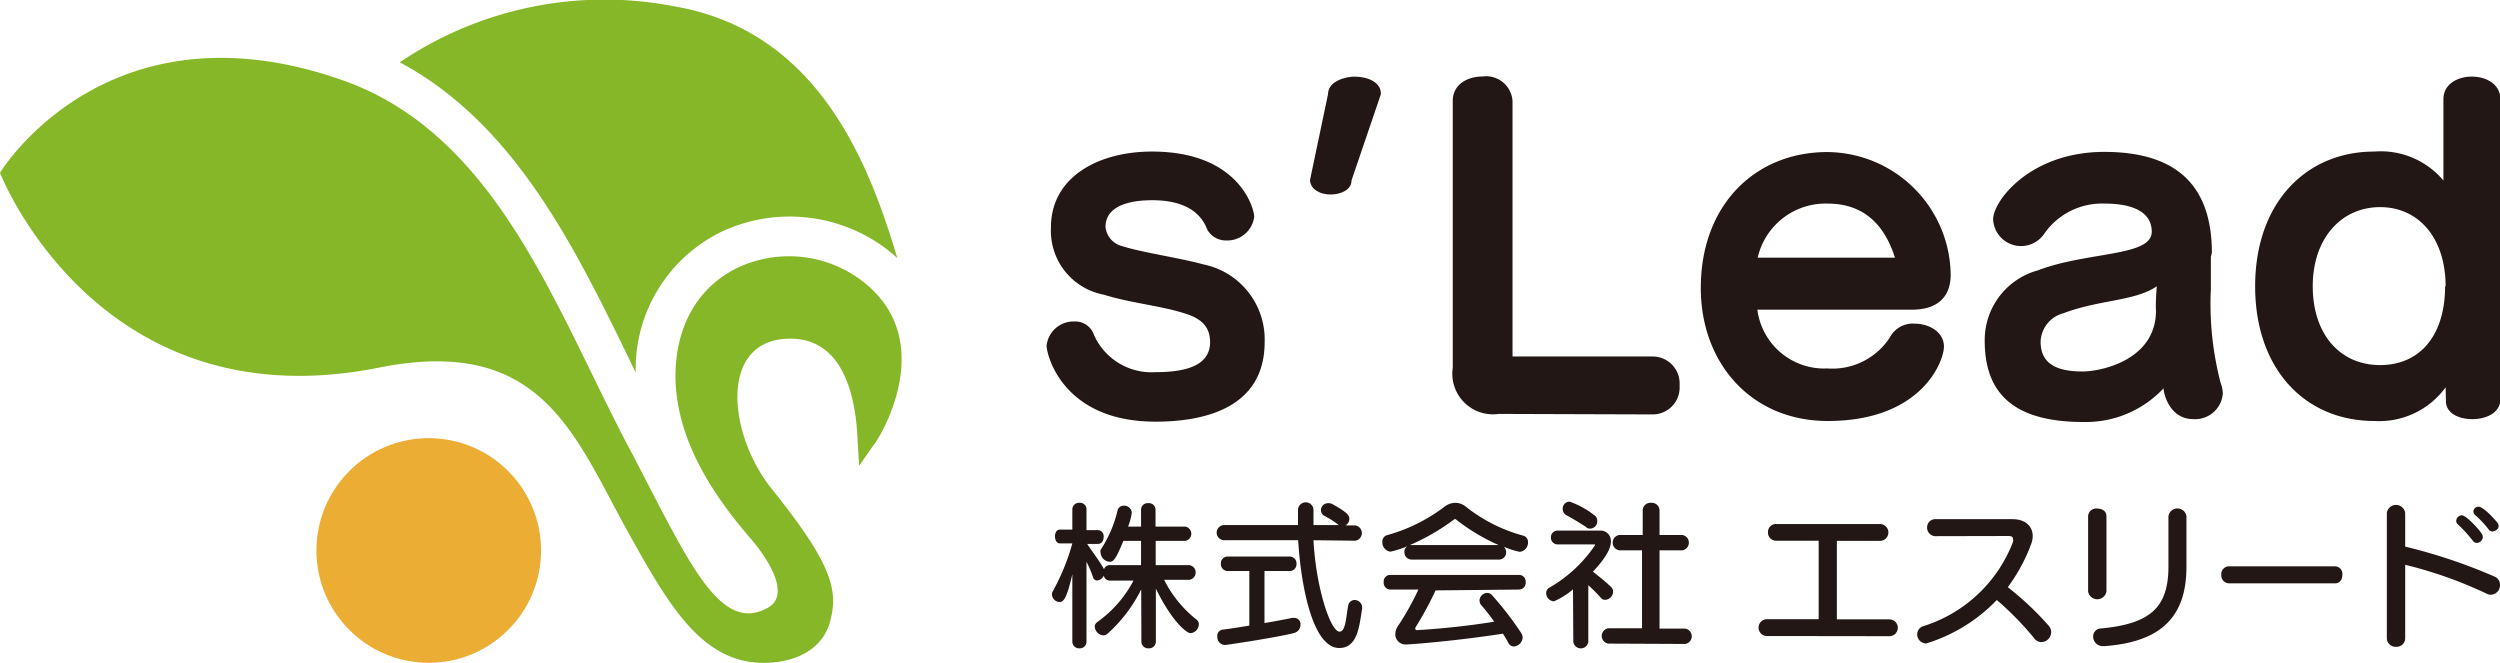
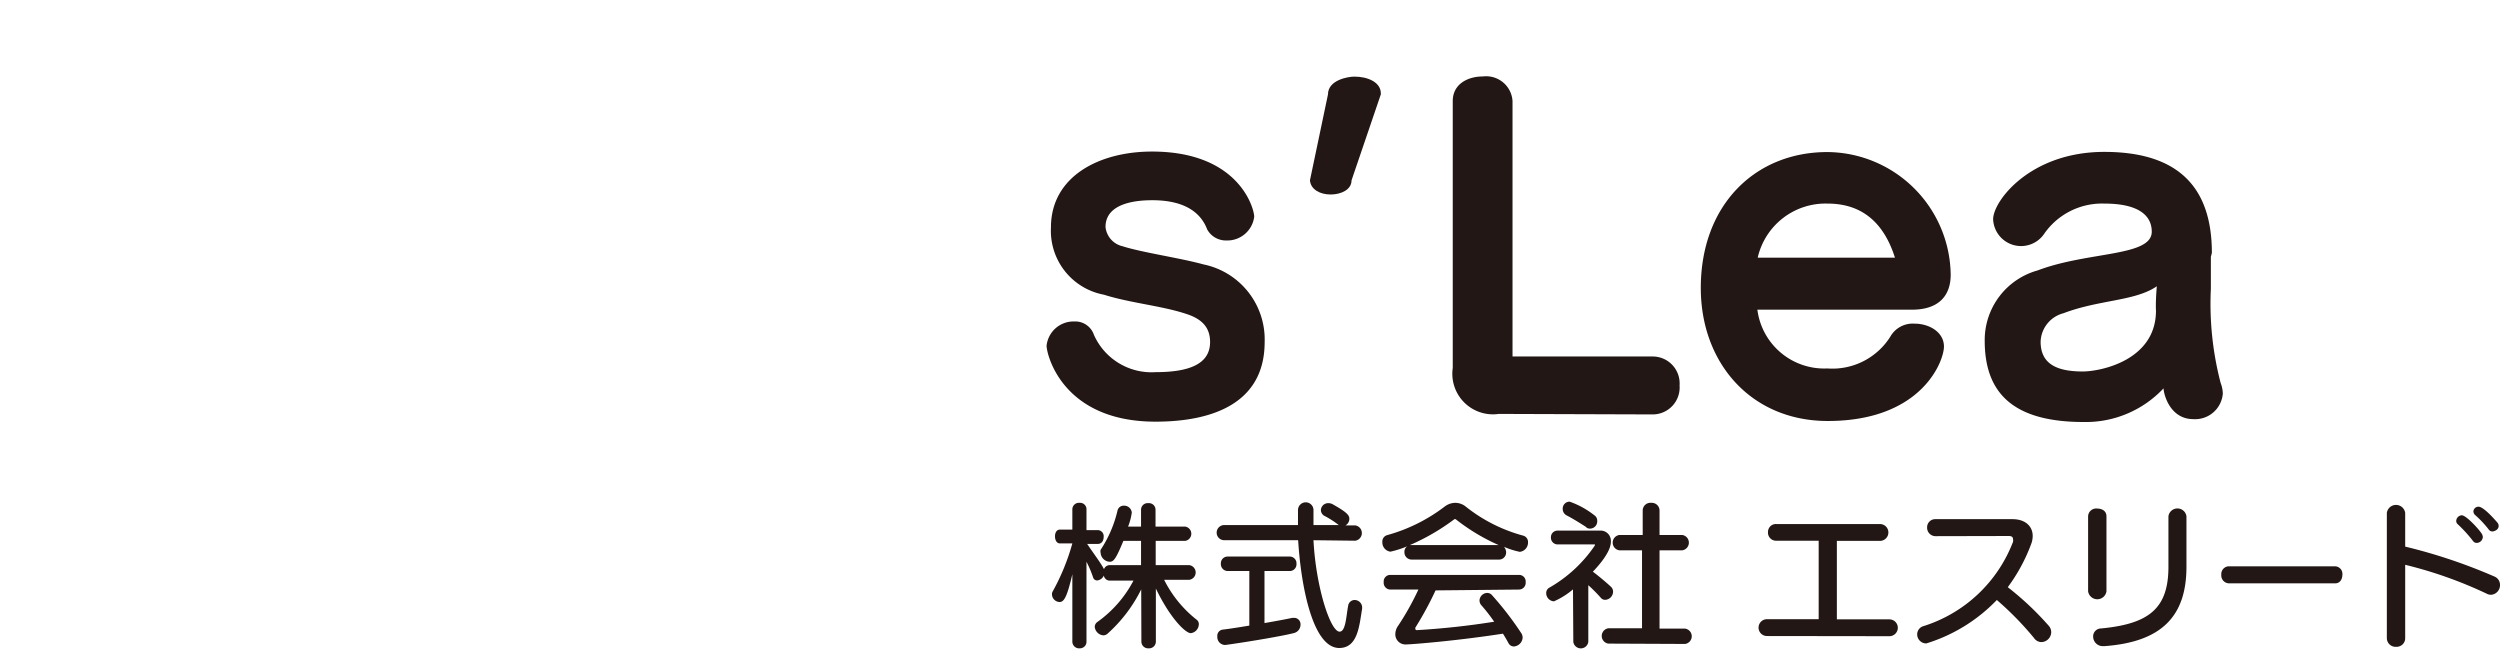
<svg xmlns="http://www.w3.org/2000/svg" viewBox="0 0 148.46 39.36">
  <defs>
    <style>.cls-1{fill:#221714;}.cls-2{fill:#86b728;}.cls-3{fill:#ebad33;}</style>
  </defs>
  <g id="レイヤー_2" data-name="レイヤー 2">
    <g id="design">
      <path class="cls-1" d="M67.77,35a8.7,8.7,0,0,1-2,2.63.38.38,0,0,1-.25.1.56.56,0,0,1-.51-.51.36.36,0,0,1,.15-.28,7,7,0,0,0,2.15-2.46H65.92a.36.36,0,0,1-.37-.3.49.49,0,0,1-.4.29.25.25,0,0,1-.24-.19,6.61,6.61,0,0,0-.39-.92V38.1a.39.39,0,0,1-.41.4.4.4,0,0,1-.43-.4v-4c-.32,1.38-.5,1.65-.76,1.65a.47.47,0,0,1-.45-.45.34.34,0,0,1,.05-.19,13,13,0,0,0,1.16-2.84h-.74c-.19,0-.29-.2-.29-.42s.1-.4.29-.4h.74V30.25a.39.39,0,0,1,.43-.39.38.38,0,0,1,.41.39v1.23h.67a.36.36,0,0,1,.35.4c0,.22-.11.42-.35.42h-.63c.41.61.81,1.13,1,1.5a.36.36,0,0,1,.35-.24h1.85V32.12H66.71c-.46,1.12-.59,1.24-.82,1.24a.57.57,0,0,1-.53-.52.34.34,0,0,1,0-.19,7.2,7.2,0,0,0,1-2.32.37.37,0,0,1,.38-.3.45.45,0,0,1,.47.41,3.49,3.49,0,0,1-.22.83h.77v-1a.39.39,0,0,1,.43-.39.39.39,0,0,1,.43.39v1h1.76a.43.43,0,0,1,0,.85H68.63v1.44h2a.44.44,0,0,1,0,.87h-1.5a7,7,0,0,0,1.93,2.37.32.32,0,0,1,.13.28.54.54,0,0,1-.48.52c-.3,0-1.21-.86-2.07-2.65V38.1a.4.4,0,0,1-.43.4.4.4,0,0,1-.43-.4Z" />
      <path class="cls-1" d="M74.19,33.91H72.9a.41.41,0,0,1-.4-.43.4.4,0,0,1,.4-.43h3.69a.4.4,0,0,1,.4.43.4.4,0,0,1-.4.43h-1.5V37c.71-.12,1.33-.24,1.66-.31l.11,0a.38.38,0,0,1,.37.41.51.51,0,0,1-.38.49c-.5.14-2.49.49-4.07.71h-.06a.47.47,0,0,1-.43-.5.37.37,0,0,1,.31-.41c.51-.06,1.05-.15,1.59-.24ZM78,32.08c.14,2.76,1,5.43,1.55,5.43.37,0,.39-.93.51-1.54a.39.39,0,0,1,.38-.34.45.45,0,0,1,.45.44s0,0,0,.07c-.17,1-.25,2.34-1.36,2.34-1.62,0-2.29-3.87-2.44-6.4H72.7a.45.45,0,0,1,0-.9h4.38c0-.1,0-.5,0-.55v-.34a.46.46,0,0,1,.92,0h0c0,.17,0,.71,0,.89h1.56l-.06,0a5.46,5.46,0,0,0-.82-.53.4.4,0,0,1-.24-.36.43.43,0,0,1,.44-.41.51.51,0,0,1,.25.06c.86.48,1,.66,1,.87a.45.45,0,0,1-.23.39h.58a.46.46,0,0,1,0,.91Z" />
      <path class="cls-1" d="M83.82,33.23a.43.43,0,0,1-.42-.44.39.39,0,0,1,.17-.35,5.89,5.89,0,0,1-1,.32.55.55,0,0,1-.48-.57.39.39,0,0,1,.28-.41,10,10,0,0,0,3.41-1.69,1.07,1.07,0,0,1,.64-.23,1,1,0,0,1,.63.23,9.4,9.4,0,0,0,3.41,1.72.39.39,0,0,1,.28.4.55.55,0,0,1-.49.56,4.71,4.71,0,0,1-.94-.3.5.5,0,0,1,.13.33.42.42,0,0,1-.41.43Zm1.43,1.83a20,20,0,0,1-1.2,2.21.2.2,0,0,0,0,.08s0,.07.09.07a46,46,0,0,0,4.59-.5,10.47,10.47,0,0,0-.78-1,.43.43,0,0,1-.09-.28.47.47,0,0,1,.47-.43.38.38,0,0,1,.25.11,18.92,18.92,0,0,1,1.76,2.28.5.5,0,0,1,.08.26.56.56,0,0,1-.52.53.36.36,0,0,1-.31-.18c-.11-.2-.21-.38-.34-.58-2.78.43-5.45.64-5.77.64a.6.6,0,0,1-.62-.62.86.86,0,0,1,.16-.48,16.2,16.2,0,0,0,1.21-2.16H82.56a.4.4,0,0,1-.39-.44.39.39,0,0,1,.39-.43h7.65a.39.39,0,0,1,.39.43.4.4,0,0,1-.39.44ZM89,32.37a11.79,11.79,0,0,1-2.56-1.54l0,0-.07,0a12.8,12.8,0,0,1-2.65,1.54Z" />
      <path class="cls-1" d="M93.41,35a4.61,4.61,0,0,1-1.13.71.49.49,0,0,1-.46-.48.36.36,0,0,1,.2-.34,8.12,8.12,0,0,0,2.69-2.5.14.14,0,0,0,0-.06l0,0H92.5a.4.4,0,0,1-.4-.42.39.39,0,0,1,.4-.4H95a.61.61,0,0,1,.66.65c0,.14,0,.67-1.07,1.79.25.18.78.62,1.07.89a.39.39,0,0,1,.13.3.49.49,0,0,1-.46.48.33.33,0,0,1-.24-.09,9.51,9.51,0,0,0-.77-.78v3.37a.45.45,0,0,1-.89,0Zm.8-3.69c-.32-.21-.82-.52-1.17-.7a.43.43,0,0,1-.24-.39.41.41,0,0,1,.41-.43,5.07,5.07,0,0,1,1.47.81.38.38,0,0,1,.17.34.43.43,0,0,1-.4.45A.38.38,0,0,1,94.21,31.33Zm1.3,6.91a.46.46,0,0,1,0-.91h2V32.68H96.16a.46.46,0,0,1,0-.91h1.39V30.31a.46.46,0,0,1,.51-.45.46.46,0,0,1,.49.45v1.46H99.9a.46.46,0,0,1,0,.91H98.55v4.65h1.52a.46.46,0,0,1,0,.91Z" />
      <path class="cls-1" d="M104.93,37.77a.5.5,0,0,1,0-1H108V32.11h-2.51a.48.48,0,0,1-.5-.51.47.47,0,0,1,.5-.48h6.15a.5.5,0,1,1,0,1h-2.56v4.66h3.12a.5.5,0,0,1,0,1Z" />
      <path class="cls-1" d="M114.94,31.84a.5.5,0,0,1-.5-.51.48.48,0,0,1,.5-.5h4.57c.77,0,1.2.43,1.2,1a1.39,1.39,0,0,1-.1.5,10.32,10.32,0,0,1-1.38,2.54,17.59,17.59,0,0,1,2.44,2.3.57.57,0,0,1,.14.37.6.6,0,0,1-.59.59.54.54,0,0,1-.43-.24,18.47,18.47,0,0,0-2.21-2.26,9.8,9.8,0,0,1-4.19,2.58.54.54,0,0,1-.54-.54.51.51,0,0,1,.38-.49,8.39,8.39,0,0,0,5.31-5,.38.38,0,0,0,0-.17c0-.11-.07-.18-.25-.18Z" />
      <path class="cls-1" d="M124,30.66a.48.48,0,0,1,.54-.46c.28,0,.55.14.55.46v4.45a.55.55,0,0,1-1.09,0Zm.9,7.71a.57.57,0,0,1-.6-.56.47.47,0,0,1,.47-.49c2.83-.27,4-1.17,4-3.66v-3a.54.54,0,0,1,1.07,0v3c0,2.94-1.48,4.46-4.86,4.71Z" />
      <path class="cls-1" d="M132.34,34.64a.47.47,0,0,1-.43-.51.46.46,0,0,1,.43-.5h6.34a.45.45,0,0,1,.42.5c0,.26-.14.51-.42.51Z" />
      <path class="cls-1" d="M141.74,30.46a.55.55,0,0,1,1.09,0v2a32.12,32.12,0,0,1,5.33,1.79.53.53,0,0,1,.3.48.57.57,0,0,1-.53.59.51.51,0,0,1-.25-.06,25.21,25.21,0,0,0-4.85-1.72v4.35a.51.51,0,0,1-.53.52.52.52,0,0,1-.56-.52Zm5.34,1.78a.26.26,0,0,1-.22-.11,8.27,8.27,0,0,0-.91-1,.25.25,0,0,1-.09-.2.35.35,0,0,1,.33-.33c.26,0,1,.81,1.17,1.07a.42.42,0,0,1,.08.22A.37.37,0,0,1,147.08,32.24Zm.92-.68a.26.26,0,0,1-.19-.09,6.09,6.09,0,0,0-.81-.87.31.31,0,0,1-.12-.23.3.3,0,0,1,.31-.28c.28,0,.92.71,1.12.95a.3.3,0,0,1,.07.19C148.38,31.47,148.11,31.56,148,31.56Z" />
-       <path class="cls-2" d="M37.32,21.23c.14.31.29.61.43.9A9.06,9.06,0,0,1,43,13.69a9.55,9.55,0,0,1,9.61,1.07c.24.18.47.38.68.57C51.68,10,48.75,1.87,40.06.38A21.7,21.7,0,0,0,23.74,3.7C30.55,7.34,34.12,14.68,37.32,21.23Z" />
-       <path class="cls-2" d="M51.14,16.64a7.17,7.17,0,0,0-7.23-.79C41.4,17,40,19.52,40.12,22.71c.17,3.91,2.7,7.22,4.41,9.22,1.16,1.34,2.42,3.4,1.07,4.16-2.91,1.62-4.77-2.89-8.22-9.45C33,18.38,29.55,8,20.33,4.76,6.3-.17,0,10.26,0,10.26S5.77,25.18,22.51,21.83c9.72-1.94,11.6,4.06,14.87,9.92,2.32,4.17,4.25,7.48,7.76,7.61,1.84.06,3.67-.65,4.15-2.44s.23-3.3-3.44-7.86c-2.69-3.35-3.15-8.95,1.08-8.95,3.35,0,3.92,3.87,4,6.11l.09,1.44.85-1.22C52,26.38,56,20.28,51.14,16.64Z" />
-       <circle class="cls-3" cx="25.46" cy="32.69" r="6.67" />
      <path class="cls-1" d="M68.43,11.89c-.78,0-2.78.1-2.78,1.59a1.31,1.31,0,0,0,1,1.14c1.19.38,3.44.7,4.81,1.08a4.55,4.55,0,0,1,3.64,4.61c0,4.14-4,4.73-6.48,4.73-5.54,0-6.47-4-6.47-4.51a1.61,1.61,0,0,1,1.64-1.44,1.17,1.17,0,0,1,1.17.79,3.74,3.74,0,0,0,3.66,2.22c2,0,3.24-.48,3.24-1.79,0-.86-.48-1.37-1.42-1.67C69,18.16,67.14,18,65.55,17.5a3.86,3.86,0,0,1-3.14-4c0-3,2.83-4.5,6-4.5,5.18,0,6.07,3.39,6.07,3.87a1.61,1.61,0,0,1-1.65,1.41,1.27,1.27,0,0,1-1.14-.65C71.29,12.57,70.28,11.89,68.43,11.89Z" />
      <path class="cls-1" d="M78.86,5.61c0-.86,1.19-1.06,1.57-1.06.79,0,1.57.33,1.57,1v.05l-1.74,5.11c0,.56-.63.84-1.24.84s-1.18-.28-1.23-.84Z" />
      <path class="cls-1" d="M89,24.58a2.41,2.41,0,0,1-2.73-2.73V6c0-1,.88-1.46,1.79-1.46A1.57,1.57,0,0,1,89.82,6V21.17l8.32,0a1.6,1.6,0,0,1,1.6,1.72,1.6,1.6,0,0,1-1.62,1.72Z" />
      <path class="cls-1" d="M104.36,18.39a4,4,0,0,0,4.15,3.49A4.07,4.07,0,0,0,112.25,20a1.53,1.53,0,0,1,1.45-.78c.86,0,1.74.5,1.74,1.36S114.13,25,108.54,25C104,25,101,21.57,101,17.1c0-4.94,3.24-8.07,7.51-8.07a7.38,7.38,0,0,1,7.33,7.28c0,1.27-.73,2.08-2.3,2.08Zm8.17-3.09c-.61-1.92-1.82-3.21-4-3.21a4.13,4.13,0,0,0-4.15,3.21Z" />
      <path class="cls-1" d="M131.29,15.25c0,.63,0,1.26,0,1.9a18.64,18.64,0,0,0,.58,5.59,1.87,1.87,0,0,1,.13.63,1.65,1.65,0,0,1-1.75,1.52c-1.41,0-1.77-1.52-1.77-1.83a6.32,6.32,0,0,1-4.75,2c-4.33,0-5.87-1.85-5.87-4.83A4.29,4.29,0,0,1,121,16.06c3-1.14,6.78-.81,6.78-2.3,0-1-.84-1.67-2.81-1.67a4.18,4.18,0,0,0-3.61,1.84,1.66,1.66,0,0,1-3-.91c0-1.08,2.2-4,6.6-4s6.39,2.1,6.39,6ZM128.08,17c-1.29.89-3.41.79-5.54,1.6a1.81,1.81,0,0,0-1.36,1.69c0,1.29.91,1.77,2.5,1.77,1.06,0,4.35-.66,4.35-3.61C128,17.88,128.08,17,128.08,17Z" />
-       <path class="cls-1" d="M145.23,23A4.87,4.87,0,0,1,141,25c-4.1,0-7.08-3.06-7.08-8s3-8,7.08-8a4.86,4.86,0,0,1,4.1,1.72V5.89c0-.91.86-1.34,1.69-1.34s1.69.43,1.69,1.34V23.72c0,.79-.83,1.17-1.66,1.17s-1.57-.36-1.57-1.07Zm0-6c0-2.85-1.59-4.7-3.89-4.7s-4,1.85-4,4.7,1.62,4.68,4,4.68S145.2,19.9,145.2,17Z" />
    </g>
  </g>
</svg>